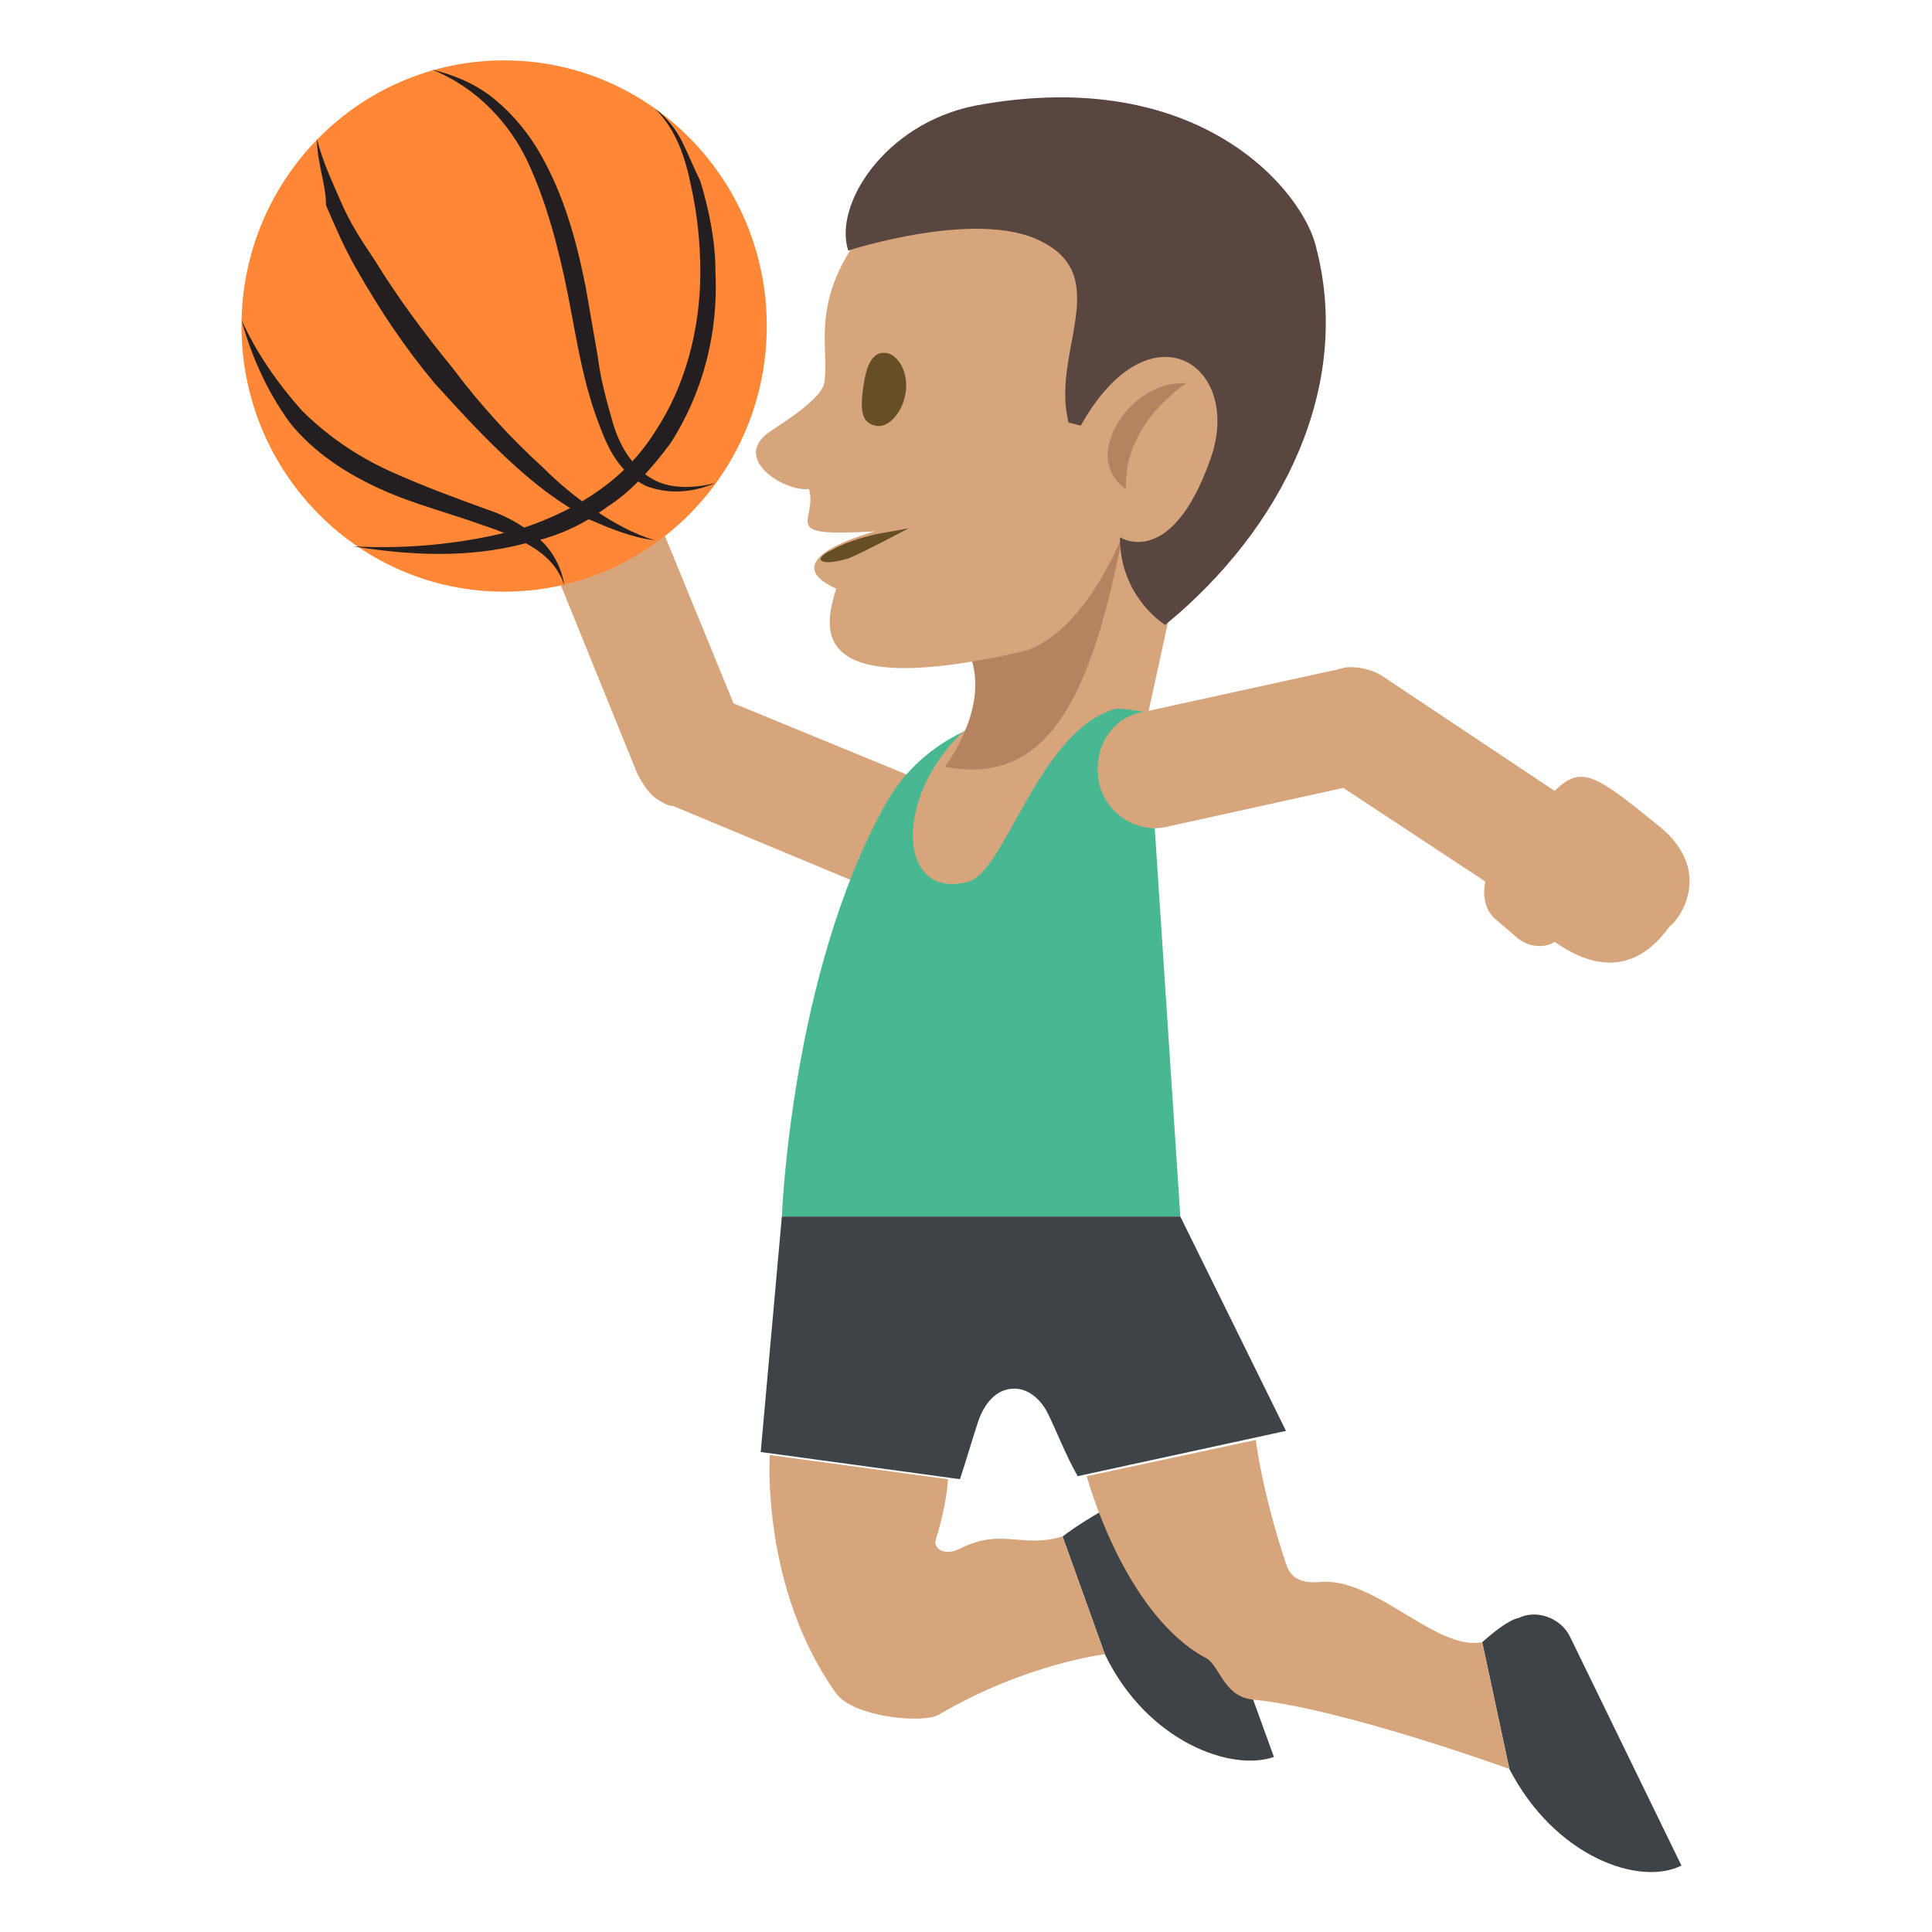
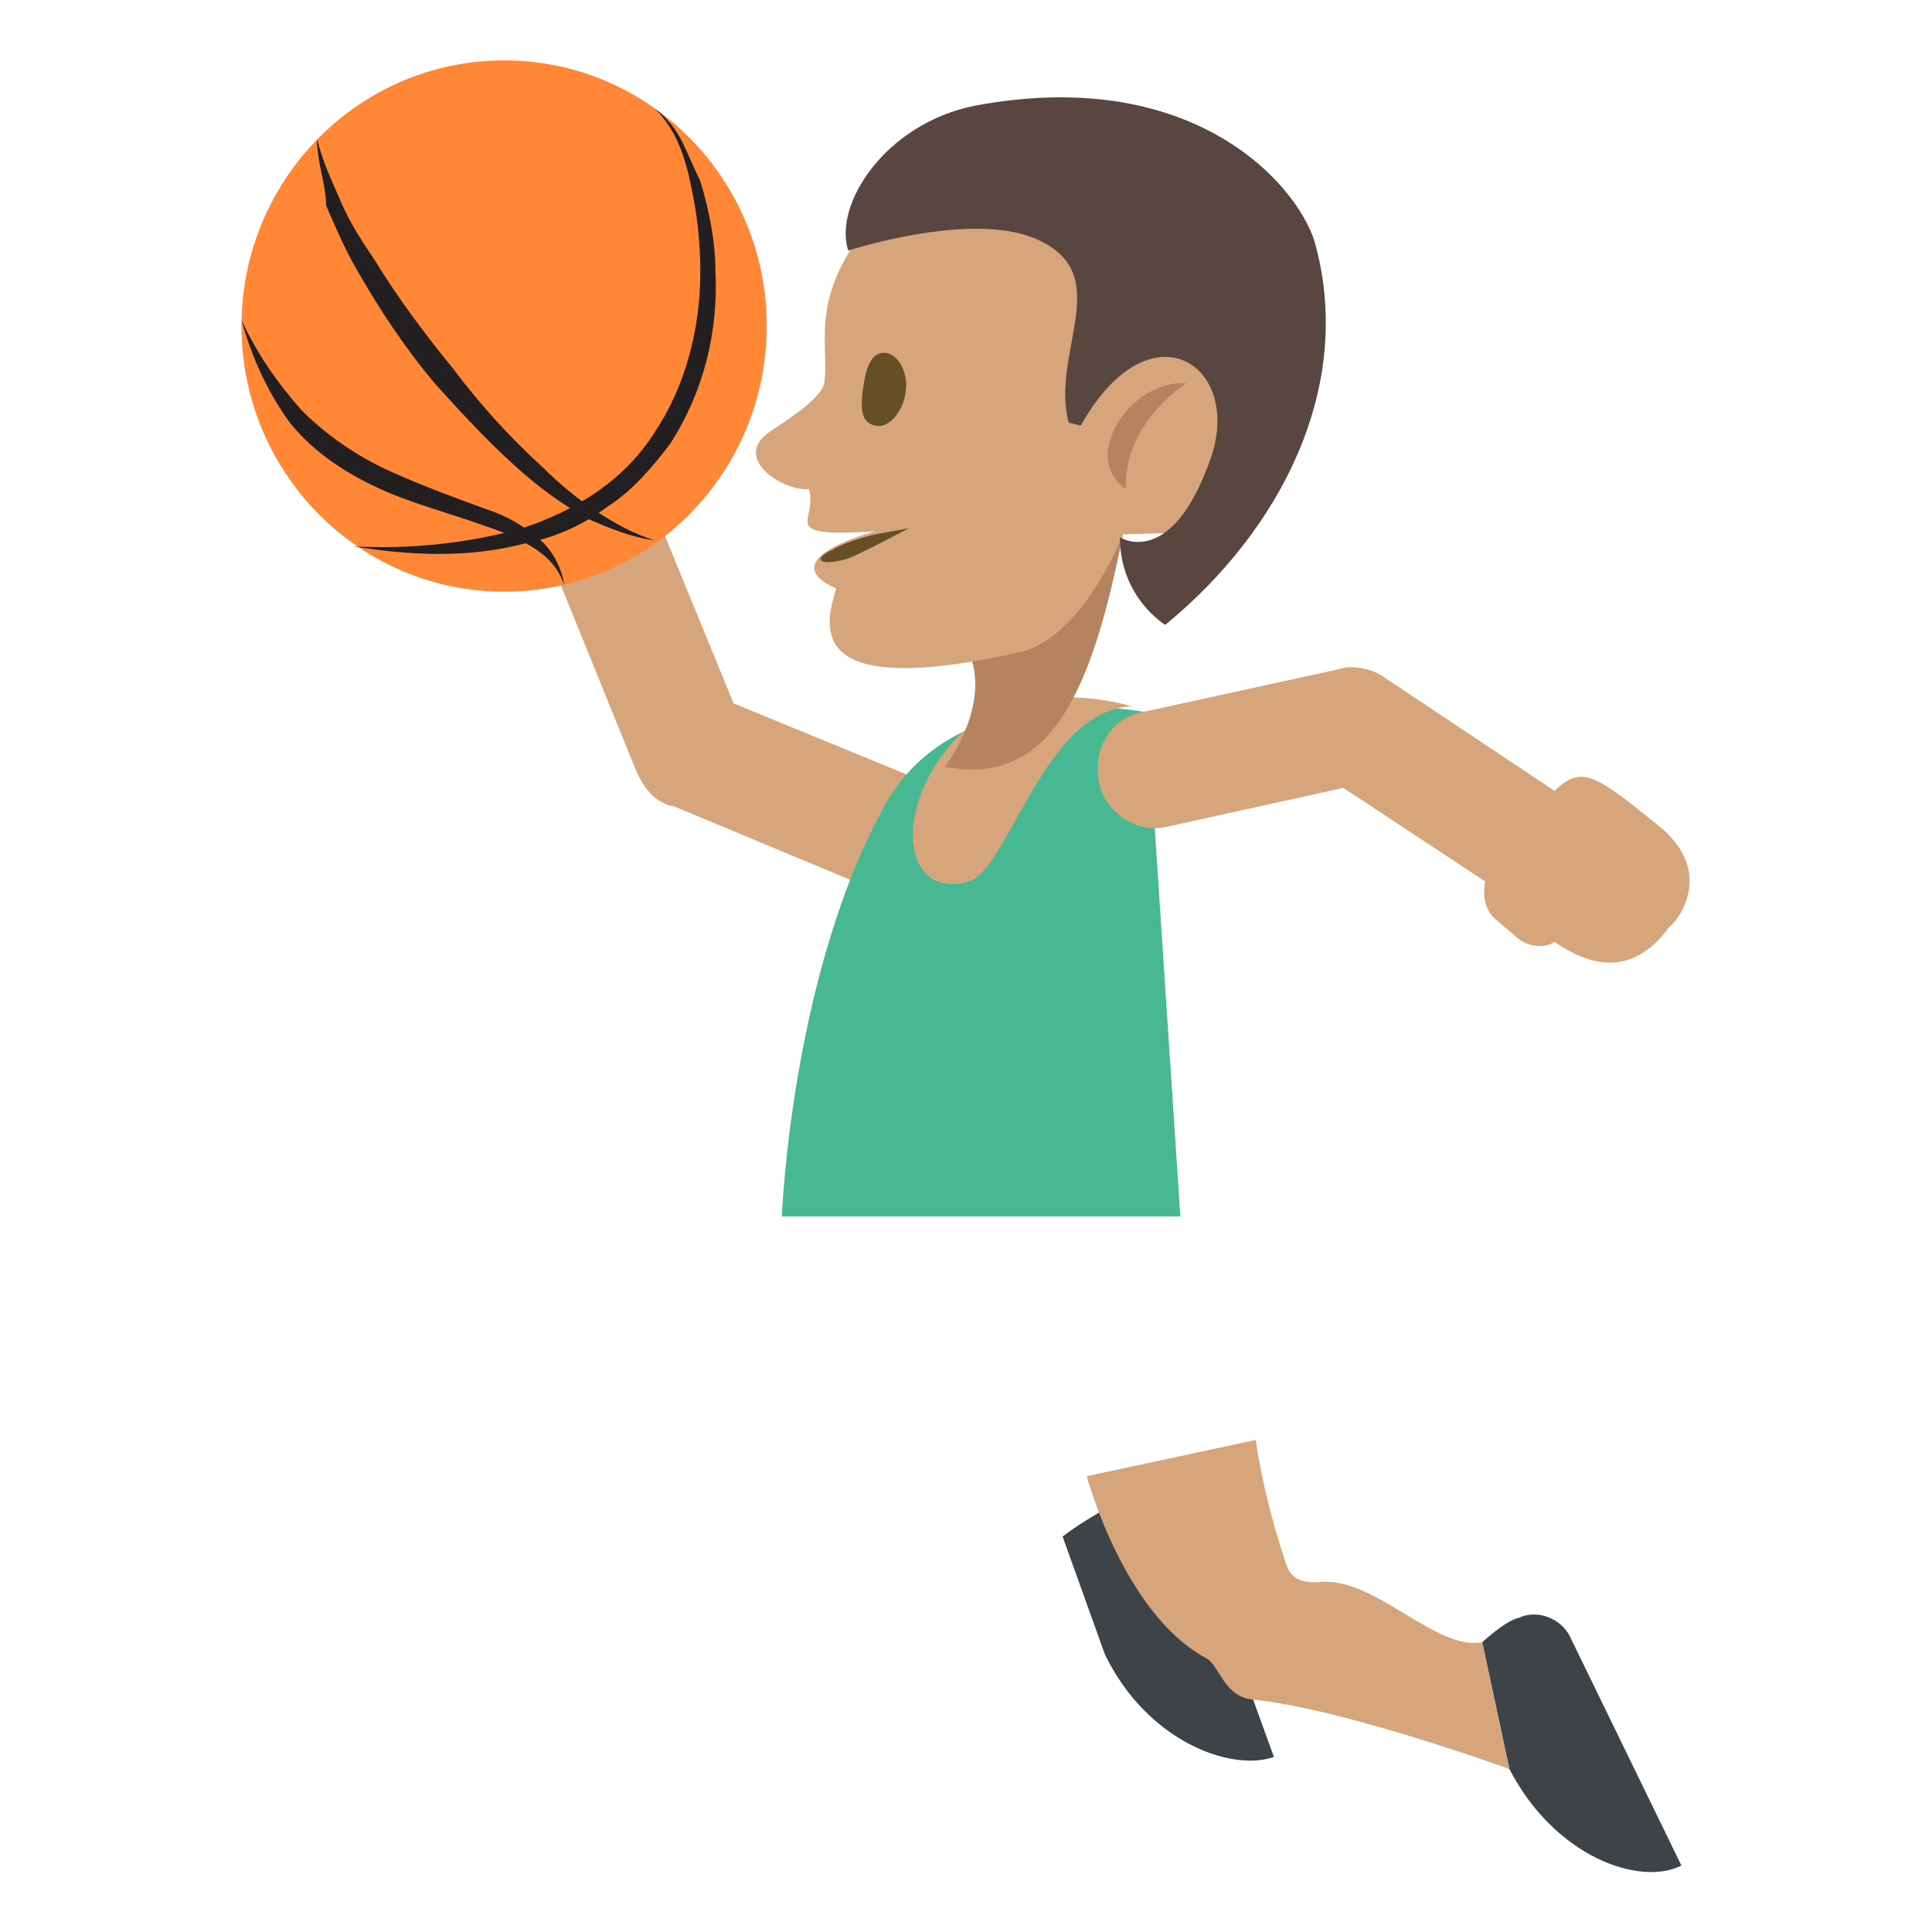
<svg xmlns="http://www.w3.org/2000/svg" viewBox="0 0 64 64" enable-background="new 0 0 64 64">
  <path d="m29.9 25.6l-5.6-2.3-2.5-6.1-3.5 1.5 2.8 6.9c.2.4.4.7.7.9.2.1.3.2.5.2l6 2.5c.9.4 2-.1 2.4-1.1.6-1 .2-2.1-.8-2.5" fill="#d6a57c" />
  <ellipse cx="16.7" cy="10.8" rx="8.7" ry="8.8" fill="#ff8736" />
  <g fill="#231f20">
    <path d="m10.5 4.6c.2.8.5 1.4.8 2.1.3.7.7 1.3 1.1 1.9.8 1.3 1.7 2.5 2.6 3.6.9 1.2 1.9 2.3 3 3.3.5.5 1.1 1 1.7 1.4.6.4 1.3.8 2 1-.8-.1-1.5-.4-2.2-.7-.7-.4-1.3-.8-1.9-1.3-1.2-1-2.2-2.1-3.2-3.2-1-1.2-1.8-2.4-2.6-3.8-.4-.7-.7-1.4-1-2.1 0-.7-.3-1.4-.3-2.2" />
    <path d="m8 10.6c.5 1.1 1.2 2.1 2 3 .8.8 1.8 1.5 2.9 2 1.1.5 2.2.9 3.3 1.3.6.2 1.1.5 1.6.9.5.4.8 1 .9 1.6-.2-.6-.6-1-1.1-1.3-.5-.3-1-.5-1.6-.7-1.1-.4-2.3-.7-3.4-1.2-1.1-.5-2.2-1.2-3-2.2-.8-1.1-1.3-2.3-1.6-3.4" />
-     <path d="m23.7 16c-.7.3-1.5.4-2.3.1-.8-.4-1.2-1.1-1.5-1.9-.6-1.5-.8-3-1.1-4.5-.3-1.5-.7-3-1.3-4.3-.6-1.3-1.7-2.5-3.2-3.1.8.2 1.5.5 2.1 1 .6.5 1.1 1.1 1.5 1.8.8 1.4 1.2 2.9 1.5 4.4l.4 2.3c.1.8.3 1.5.5 2.2.2.7.6 1.4 1.2 1.8.6.4 1.4.4 2.2.2" />
    <path d="m21.7 3.6c.4.3.7.7.9 1.1.2.4.4.9.6 1.3.3 1 .5 2 .5 3 .1 2-.4 4-1.5 5.7-.6.8-1.3 1.6-2.1 2.1-.8.6-1.7 1-2.7 1.2-1.9.5-3.8.4-5.7.1 1.9.1 3.8-.1 5.6-.6 1.8-.6 3.4-1.6 4.4-3.2 1-1.5 1.5-3.4 1.5-5.3 0-.9-.1-1.9-.3-2.8-.2-1-.5-1.9-1.2-2.6" />
  </g>
  <g fill="#3e4347">
    <path d="m50 58.6l-.9-4.2c.9-.8 1.2-.8 1.2-.8.6-.3 1.4 0 1.7.6l3.7 7.6c-1.4.7-4.2-.3-5.7-3.2" />
    <path d="m36.6 54.8l-1.4-3.9c.9-.7 2.5-1.5 2.5-1.5.6-.2 1.4.1 1.6.8l2.9 8c-1.4.5-4.2-.5-5.6-3.4" />
  </g>
-   <path fill="#d6a57c" d="m37.7 16.5l1.8.4-2.2 10.1-3.3-2.5z" />
  <path d="m39.1 40.3h-13.2c0 0 .3-8 3.4-13.6 2.4-4.4 8.7-3.1 8.7-3.1l1.1 16.7" fill="#47b892" />
  <g fill="#d6a57c">
    <path d="m55 27.4c-2.1-1.7-2.6-2.1-3.5-1.2l-5.7-3.8c-.3-.2-.7-.3-1.1-.3-.2 0-.4.1-.5.1l-6.4 1.4c-1 .2-1.6 1.2-1.4 2.3.2 1 1.2 1.7 2.2 1.5l5.9-1.3 4.7 3.1c-.1.5 0 1 .4 1.3l.7.6c.4.3.9.3 1.2.1 1 .7 2.5 1.3 3.8-.5.3-.2 1.5-1.8-.3-3.3" />
    <path d="m37.5 23.4c-2.9.1-4.1 5.4-5.4 5.8-2.1.6-2.5-2.1-.8-4.3 2.1-2.8 6.2-1.5 6.2-1.5" />
    <path d="m49.1 54.4l.9 4.2c0 0-5.5-2-8.5-2.3-1-.1-1.1-1.2-1.6-1.4-2.7-1.5-3.9-6-3.9-6l5.6-1.2c0 0 .2 1.7 1 4.1.1.3.3.7 1.2.6 1.8-.1 3.8 2.3 5.3 2" />
-     <path d="m36.6 54.8l-1.4-3.9c-1.4.4-2-.3-3.4.4-.6.3-.9-.1-.8-.3.4-1.3.4-2 .4-2l-5.9-.8c0 0-.3 4.4 2.2 7.9.6.8 2.9 1 3.4.7 2.9-1.7 5.5-2 5.5-2" />
  </g>
-   <path d="m25.9 40.3h13.2l3.5 7.1-6.9 1.5c-.4-.7-.7-1.5-1-2.1-.2-.4-.6-.8-1.1-.8-.6 0-1 .5-1.2 1.1-.2.6-.4 1.3-.6 1.9l-6.6-.9.7-7.8" fill="#3e4347" />
  <path d="m32.2 21.9c.5 1.7-.9 3.5-.9 3.5 3.6.7 4.9-2.7 5.9-7.7 0 0-5.9 1.2-5 4.2" fill="#b58360" />
  <path d="m39.9 5.5l-11.4 2.3c-1.7 2.3-1 3.8-1.2 4.9-.1.5-1.2 1.2-1.8 1.6-1.3.9.5 2 1.3 1.9.3 1.1-1.1 1.6 2.2 1.4 0 0-3.5.9-1.3 1.9-.4 1.3-1 3.7 6.1 2.1 2.1-.5 3.4-3.9 3.4-3.9l3.5-.1-.8-12.1" fill="#d6a57c" />
  <path d="m32.3 3.5c7.5-1.4 10.9 2.9 11.3 4.7 1.2 4.6-1.1 9.3-5 12.5 0 0-1.5-.9-1.5-2.9 0 0 1.7 1.1 3-2.6 1.1-3.1-2-5.2-4.3-1.1l-.4-.1c-.6-2.3 1.5-4.8-.9-6-2.1-1.1-6.4.3-6.4.3-.5-1.5 1.2-4.2 4.2-4.8" fill="#594640" />
  <path d="m30 13c-.1.7-.6 1.2-1 1.1-.5-.1-.5-.6-.4-1.3.1-.7.3-1.2.8-1.1.4.1.7.7.6 1.3" fill="#664e27" />
  <path d="m36.7 14.9c.2-1.3 1.5-2.3 2.6-2.2 0 0-2.1 1.3-2 3.5 0 0-.7-.4-.6-1.3" fill="#b58360" />
  <path d="m30.1 17.5c0 0-1.5.8-2 1-1 .3-1.2 0-.5-.3.5-.3 1.4-.5 1.4-.5l1.1-.2" fill="#664e27" />
</svg>